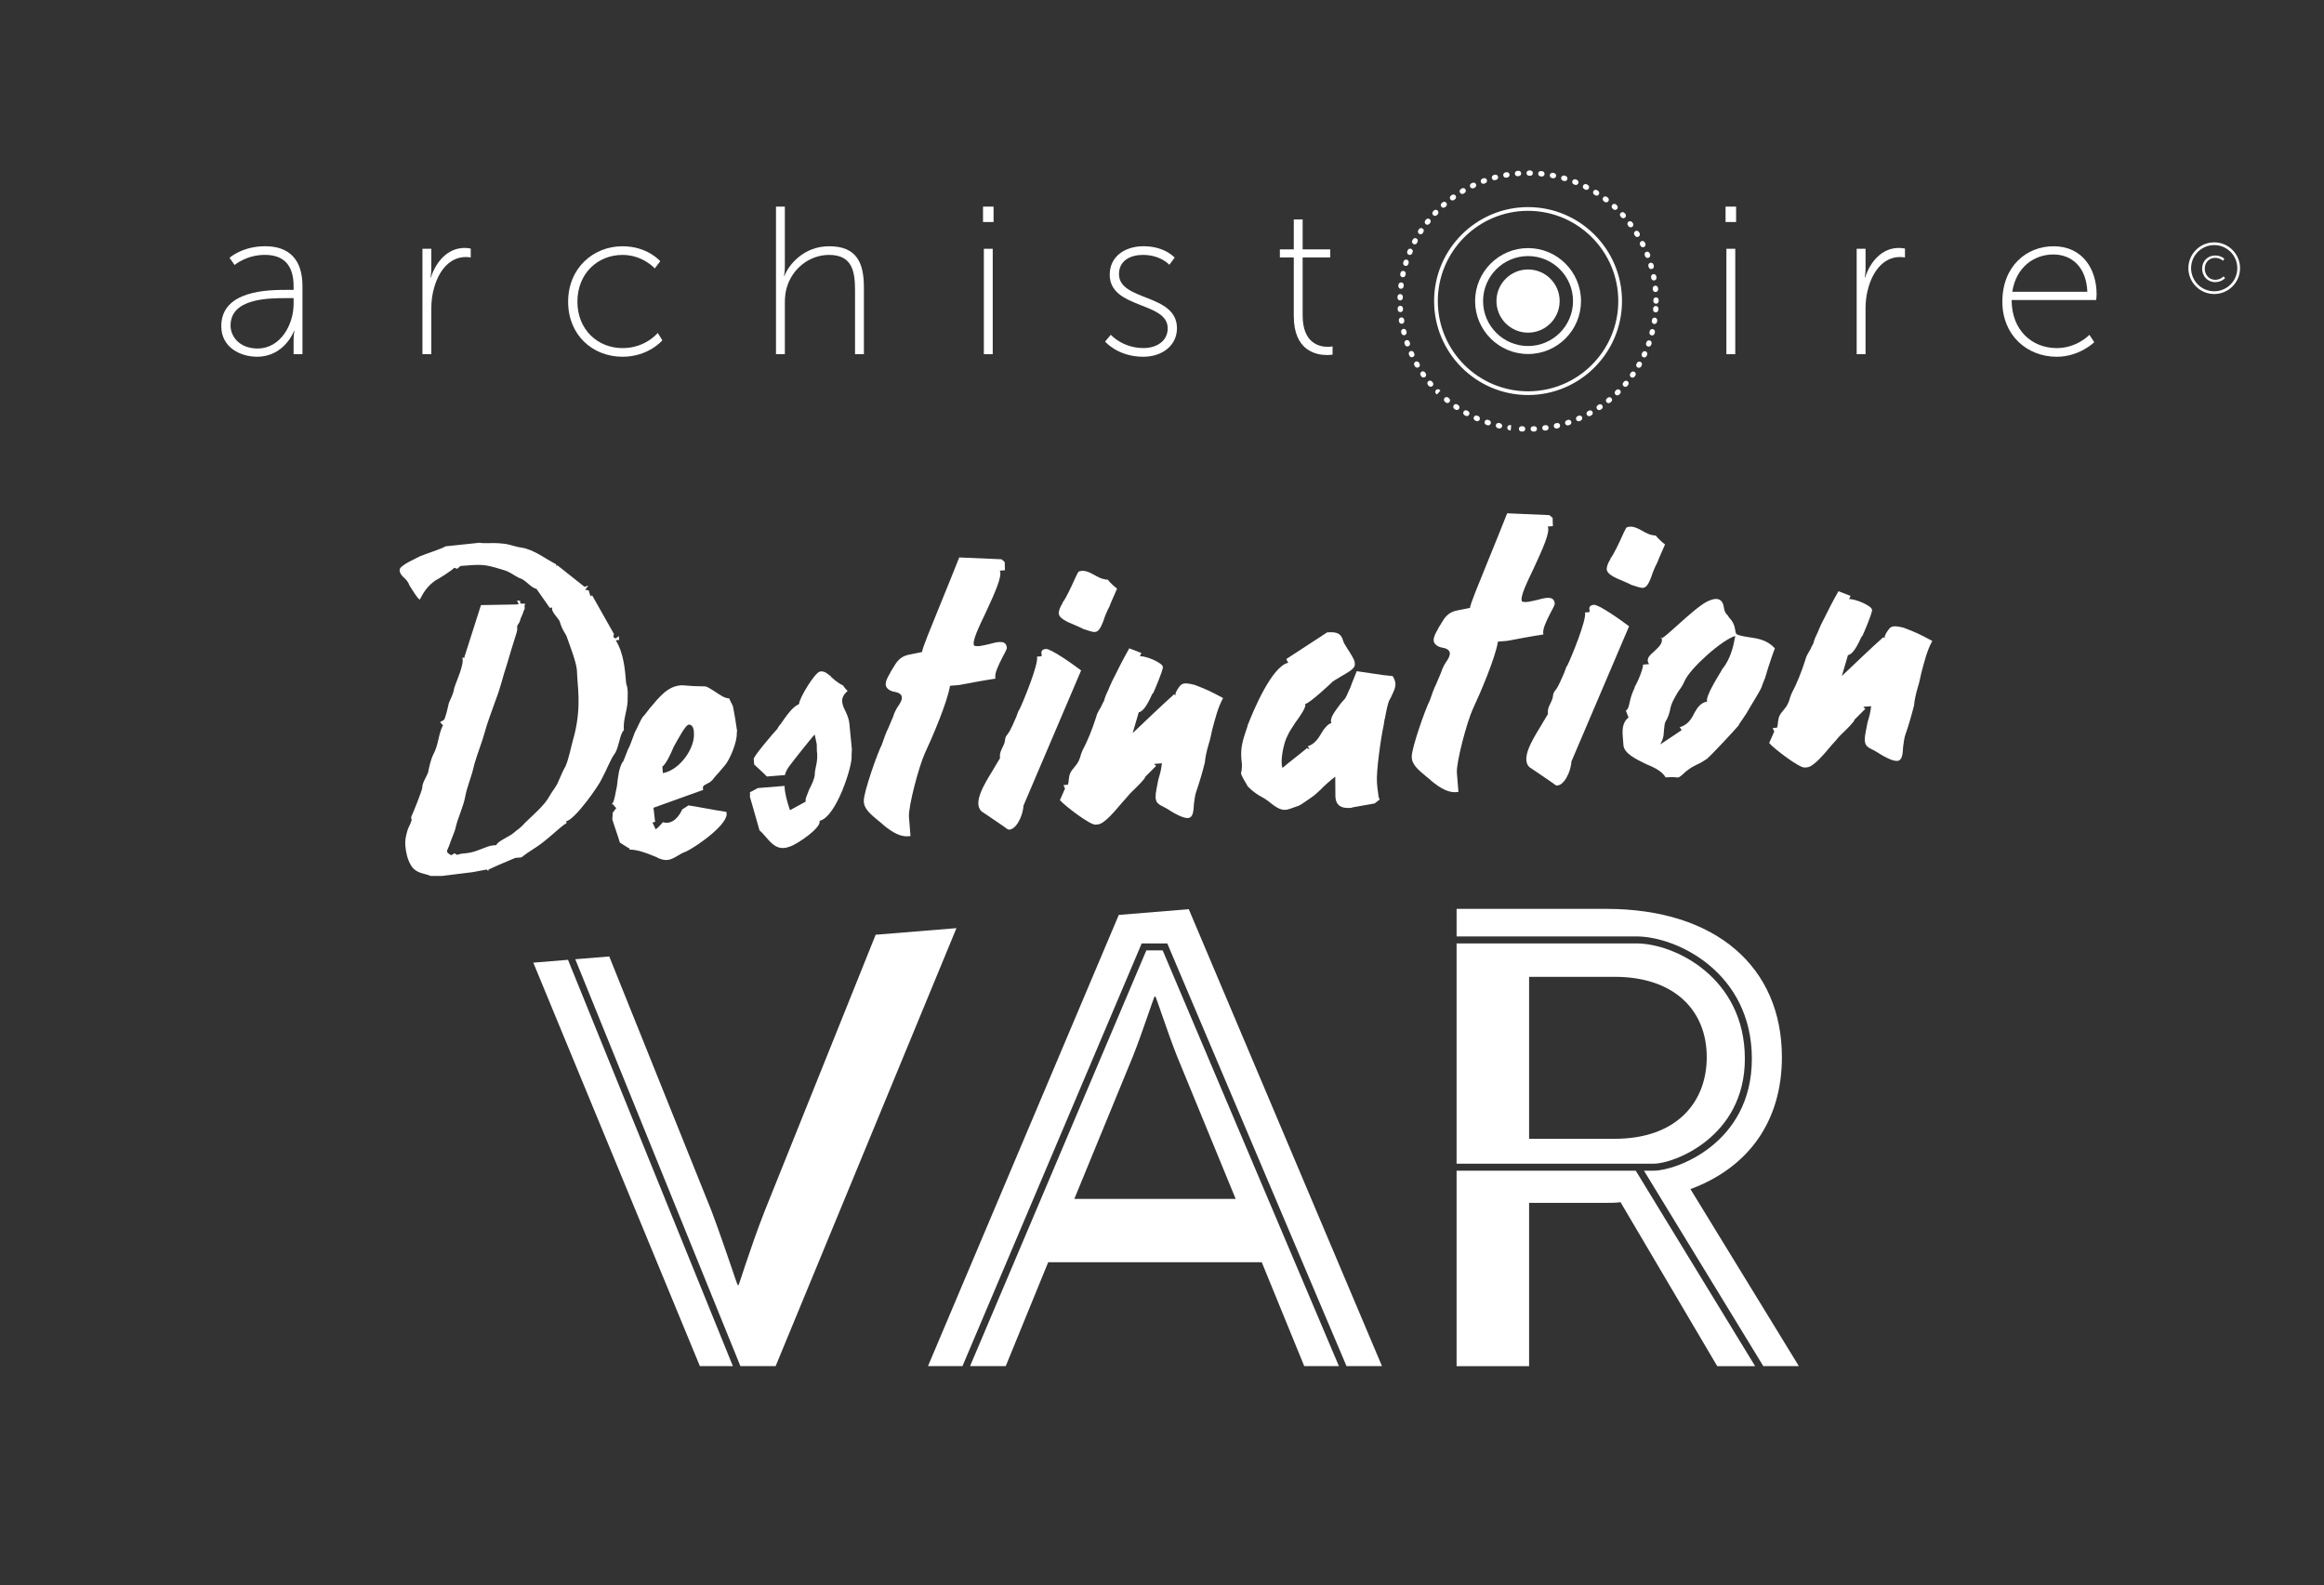
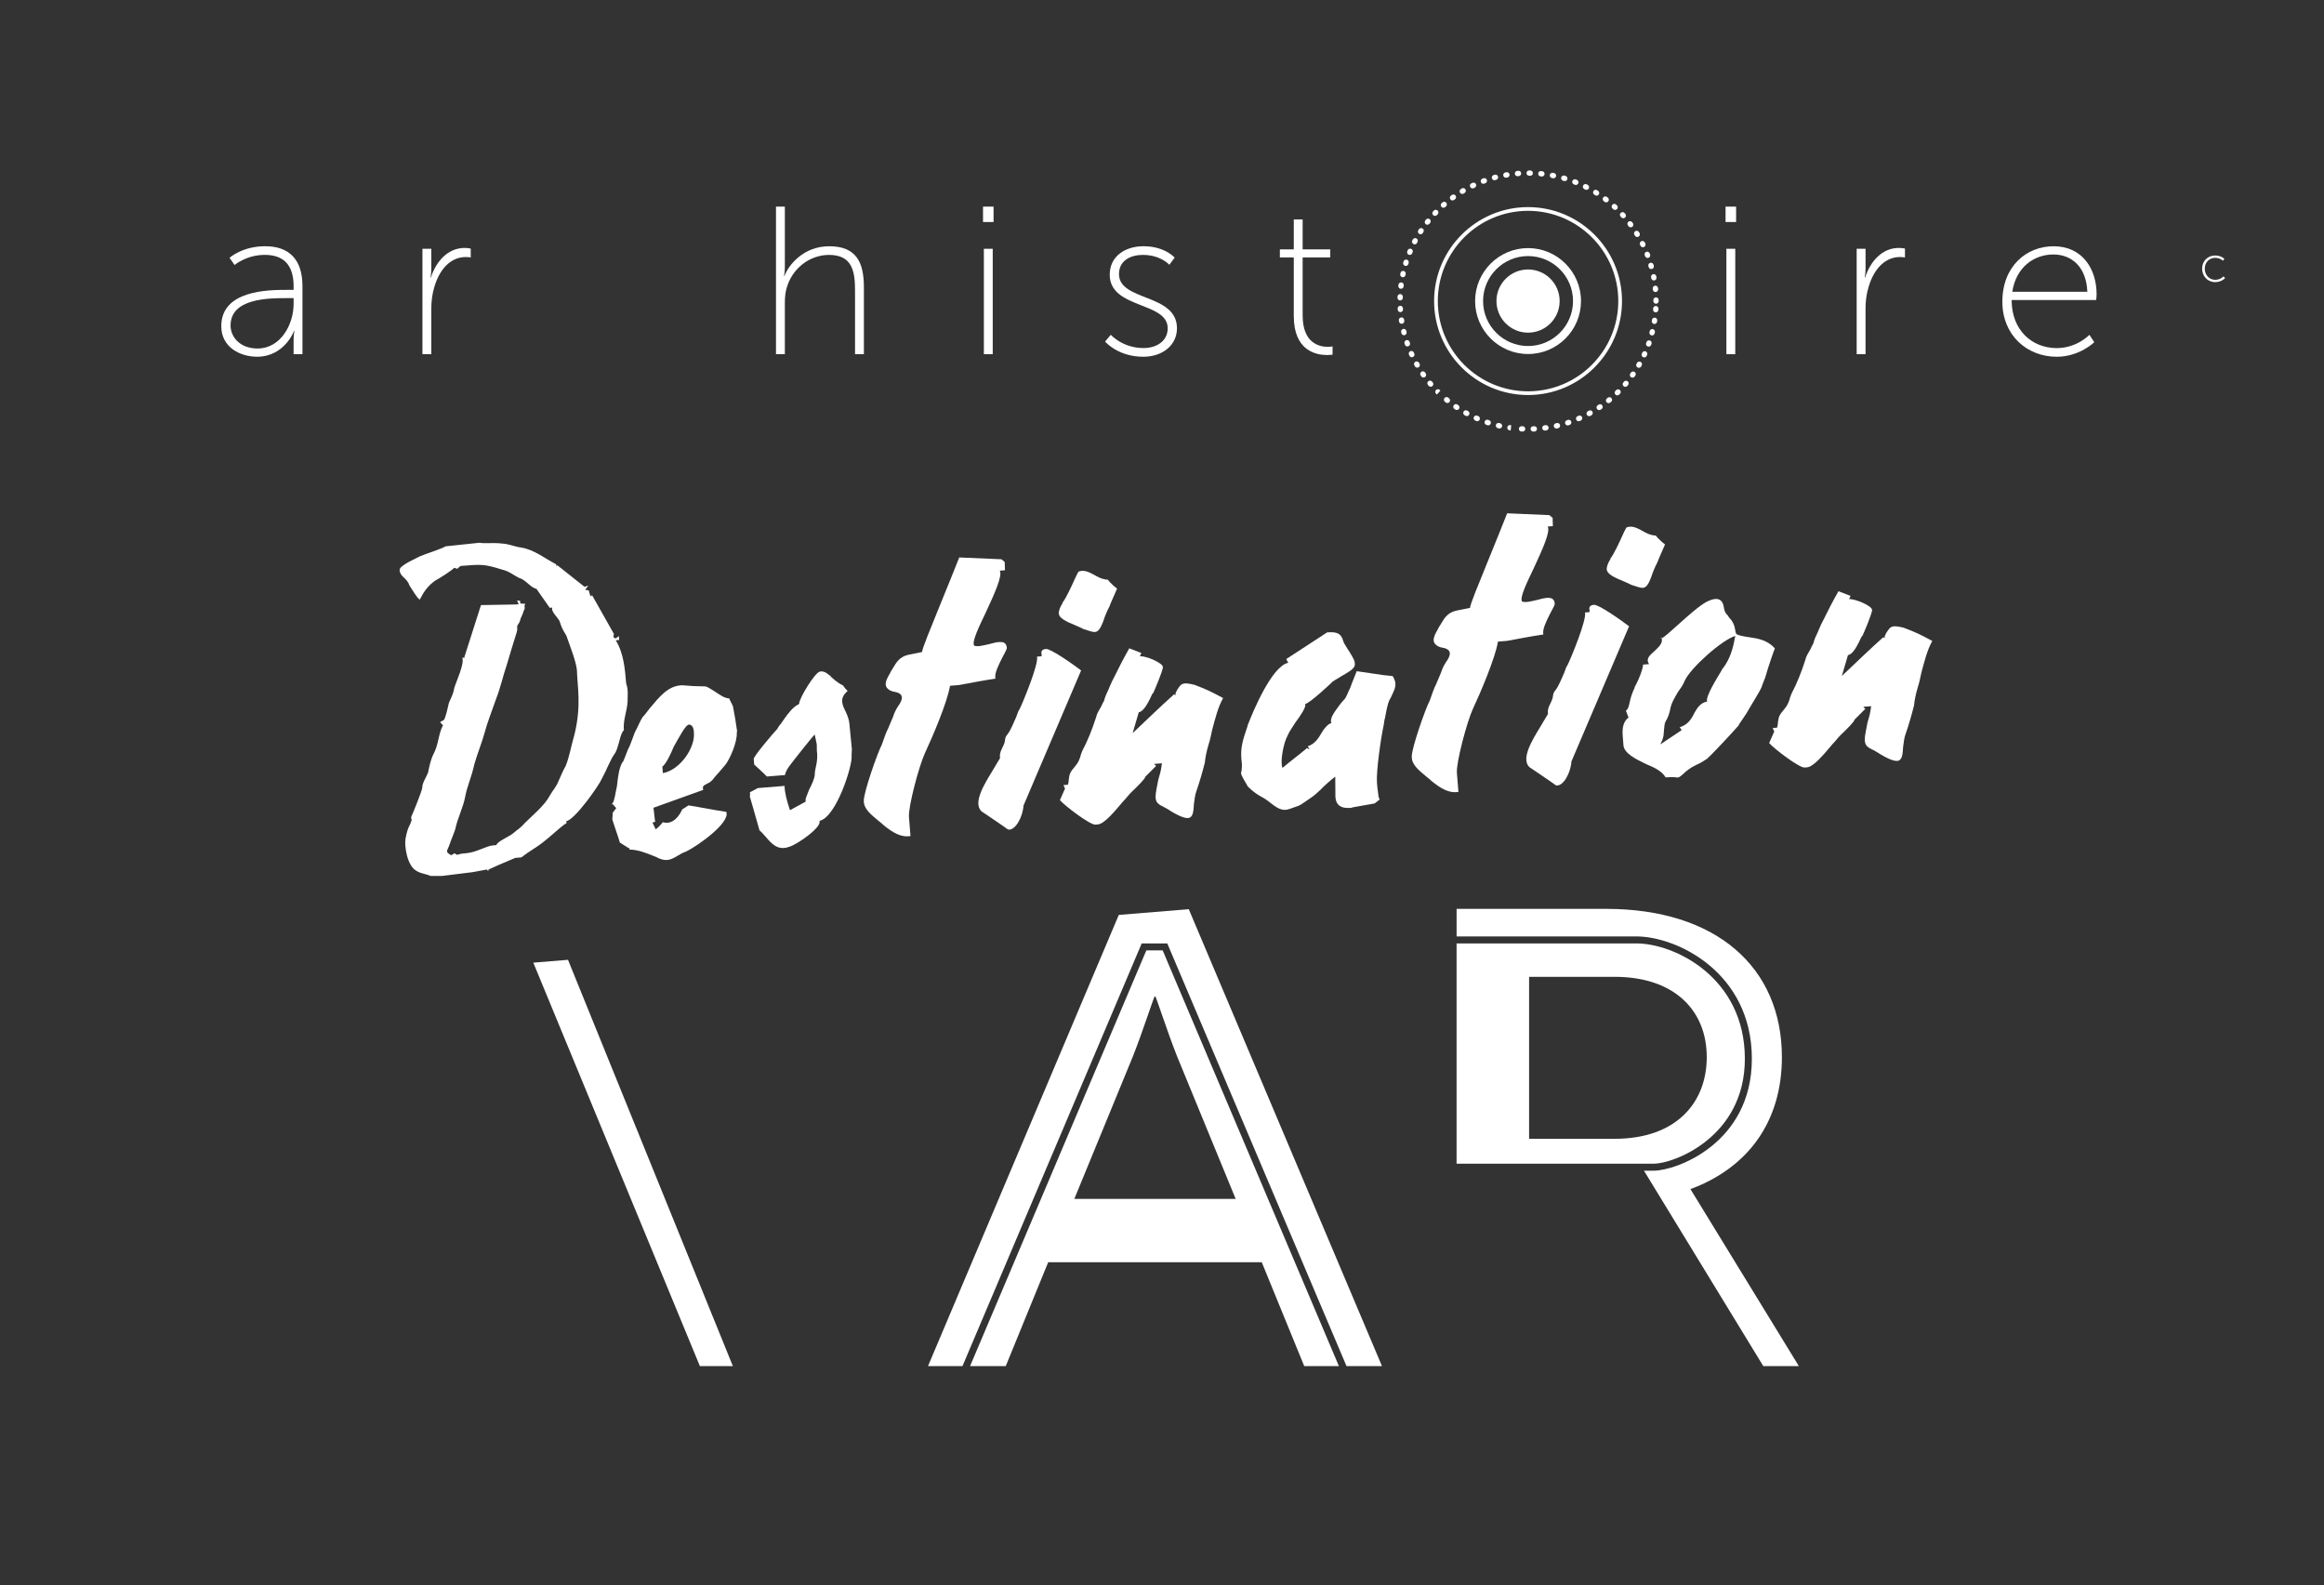
<svg xmlns="http://www.w3.org/2000/svg" id="Calque_1" x="0px" y="0px" viewBox="0 0 1048.99 715.59" style="enable-background:new 0 0 1048.99 715.59;" xml:space="preserve">
  <rect x="0" y="0" width="1048.99" height="715.59" fill="#333333" stroke="none" />
  <style type="text/css">
	.st0{fill:#FFFFFF;}
</style>
  <g>
    <g>
      <path class="st0" d="M216.4,244.98c1.99,0.43,6.26-0.11,10.21,0.35c3.74,0.29,5.2,1.34,8.77,1.84c5.75,0.91,10.99,5.19,15.69,7.55    l0.08,0.97l0.34-0.61l12.34,9.78l1.72-0.53l-1.42,1.88l1.59,0.26l0.8,2.68l0.75-0.45l9.83,17.42l-0.28,1.39l1.04,0.7l1.48-1.1    l0.14,1.75l-1.56,0.12c3.6,5.78,4.19,13.18,4.7,19.4c0.03,0.39,0.53,1.72,0.58,2.3l0.14,1.75l-0.06,4.12    c-0.22,4.52-2.08,8.2-1.69,13.06c-1.84,1.52-2.28,8.21-4.23,10.72c-1.94,2.7-3.7,7.55-5.75,11.23    c-1.14,2.83-12.21,18.61-16.09,19.12l0.26,0.76c-3.17,2.02-7.15,6.06-10.11,8.26c-4.04,3.26-6.14,4.02-10.38,7.3l-2.72,0.22    l-7.39,3.14l-4.73,2.14l0.05,0.58c-1.21-0.49-0.06-0.78-1.6-0.46l-5.6,1.04l-13.77,1.7l-5.09,0.02c-3.04-1.32-6.74-1.02-9.02-4.95    c-1.58-2.62-2.25-6.09-2.47-8.81c-0.17-2.14,0.09-3.73,1.01-6.94c0.15-0.6,1.16-2.64,1.32-3.04c1.14-2.83,0.1-1.18,0.35-2.97    c0.67-1.42,4.93-11.76,5-13.33c-0.14-1.75,2.12-5.26,2.6-6.67c0.41-2.19,1.12-5.57,2.29-8.02c2.56-4.71,2.21-8.99,4.41-13.28    l-1.29-1.46l1.69-0.92c0.72-0.84,1.73-5.23,2.16-7.22c0.12-0.99,2.2-4.29,2.55-7.26c0.77-2.61,4.78-11.16,3.6-13.61l1.36-0.11    l-0.41-0.16l7.51-23.52l15.45-0.27l1.56-0.12l-0.72-1.7c3.53,0.11-1.04,1.65,3.64,1.47c-0.78,2.41,0.47,0.94-0.71,3.39    c-0.3,1.2-0.65,1.62-1.31,3.24c-0.44,1.8-0.46,1.61-1.5,3.25c-0.3,1.2,0.29,1.15-0.33,3.16c-1.56,5.02-3.27,10.45-4.65,15.26    c-1.44,4.03-2.41,9-4.68,14.87c-2.07,5.85-4.02,10.9-5.07,14.9c-1.05,4-3.33,9.67-4.71,14.48c-1.28,5.98-3.15,9.46-4.11,14.63    c-0.82,4.38-3.34,9.67-4.2,13.46c-0.41,2.19-1.93,5.25-2.71,7.66c-1.1,3.42-2.46,3.53,0.62,5.24l1.49-0.9l1.04,0.7    c2.5-0.59,1.72-0.53,4.25-0.73c4.67-0.38,8.94-3.27,12.05-3.52l1.56-0.13c0.27-1.59,5.94-4,7.23-5.09    c2.57-2.17,3.7-2.65,5.67-4.96c3.45-3.41,8.96-7.97,11.16-12.26c1.55-2.67,2.83-3.75,3.97-6.59c0.67-1.42,2.14-5.07,3.18-6.72    c1.65-3.85,2.42-8.81,4.11-14.63c3.07-12.98,1.24-21.06,1.02-28.67c-0.3-3.7-3.02-10.73-4.79-15.67    c-1.81-2.99-2.03-3.36-3.08-6.61c-0.69-1.32-4.09-4.57-3.23-6.01l-1.56,0.13l0.39-0.03l-5.98-8.53l0.2-0.02    c-2.56-0.19-5.03-4.1-7.83-4.85c-2.85-1.34-4.35-2.98-7.95-3.87c-8.03-2.48-9.01-2.41-18.74-1.62l-1.46,1.29l-1.41-0.47    c-0.33,0.81-7.41,5.3-8.54,5.78c-3.33,2.42-5.09,4.92-6.95,8.59c-1.44-0.86-3.52-4.81-4.62-6.29c-1.29-3.82-4.22-3.77-4.49-7.08    c-0.17-2.14,8.74-5.8,9.29-6.23c1.51-0.71,10.48-3.58,11.39-4.44L216.4,244.98z" />
      <path class="st0" d="M276.21,362.57l0.21,0.18l-0.36,0.42L276.21,362.57z M278.15,364.76l-1.6,2.09c0.08,0.97-0.22,2.17-0.14,3.14    c1.06,3.44,2.3,6.67,3.38,10.31c1.44,0.86,3.11,2.1,4.53,2.77l-0.36,0.42c3.71-0.1,7.76,1.53,11.4,3c1,0.31,1.64,0.85,2.64,1.16    c3.03,1.13,4.93,0.39,7.91-1.42c1.12-0.68,2.24-1.35,3.77-1.87c4.9-2.35,20.11-12.98,18.14-17.91    c-5.95-0.89-11.33-2.03-17.08-2.93c-0.55,0.44-2.42,1.57-2.79,1.79c-1.16,2.64-4.12,7.19-8.74,5.8c-0.89,1.05-2.15,2.52-3.27,3.2    l-1.42-3.02c0.76-0.26,0.96-0.27,1.33-0.5c-0.21-0.18-0.21-0.18-0.26-0.76l-0.63-5.43l22.46-8.08c-0.55-1.92,0.43-1.99,1.92-2.9    c0.76-0.26,1.87-1.13,2.4-1.76c1.06-1.46,1.97-2.31,2.86-3.36l2.68-3.15c2.15-2.52,5.61-10.64,5.28-14.72l0.15-0.6    c-0.49-3.68-1.23-7.93-1.9-11.4l0.02,0.2c-0.5-1.33-1.39-2.63-1.66-3.59c-1.96-0.04-4.03-1.44-6.1-2.84    c-1.44-0.86-3.11-2.1-4.52-2.57c-0.58,0.05-2.95-0.16-5.5-0.15c-2.37-0.2-4.93-0.39-5.12-0.37c-6.45,0.13-10.34,5.34-14.64,10.38    c-1.07,1.26-1.94,2.7-3.03,3.77c-1.07,1.26-2.36,4.69-3.73,7.15c-0.49,1.21-0.8,2.22-1.13,3.03c-0.49,1.21-1.11,3.22-1.97,4.67    c-0.98,2.43-2.25,6.06-2.3,5.47c-1.74,2.69-2.19,6.84-2.64,10.98c-0.72,3.19-1.04,6.55-2.1,8L278.15,364.76z M298.97,346.04    c1.48-1.1,3.51-4.99,5.15-9.03c2.58-4.52,5.28-9.82,6.84-9.95c1.17-0.09,2.05,1.2,2.18,2.76l0.08,0.97    c0.55,6.81-6.29,16.76-14.01,18.17L298.97,346.04z" />
      <path class="st0" d="M360.72,317.57c0.01-2.35,7.09-14.08,9.41-14.47c2.12-0.37,3.42,1.1,5.08,2.33l-0.19,0.02    c0,0,1.26,1.07,2.1,1.79c2.09,1.59,2.9,1.92,3.3,2.08c0.21,0.18,0.21,0.18,0.44,0.55c0.23,0.37,0.66,0.92,1.73,2.02    c-3.85,3.25-2.43,6.27-0.8,9.47c0.71,1.51,1.47,3.6,1.59,5.16l1.14,11.66l-0.15,2.95c0.69,3.67-6.77,27.77-14.48,29.37    c1.21,2.84-9.92,10.59-13.55,11.67c-5.32,2-8.15-1.5-10.52-4.24c-1.07-1.09-1.96-2.39-2.99-3.09c-1.4-5.18-2.99-10.33-4.37-15.32    c0.15-0.6,0.08-1.38,0.04-1.96c0.76-0.26,2.63-1.39,3.57-1.86c4.09-0.33,7.98-0.64,12.06-0.97c0.07,3.32,1.16,7.15,2.45,10.96    l7.13-3.9c-0.47-0.94,0.72-3.19,1.52-5.41c1.19-2.25,2.53-5.1,2.56-7.06c-0.06-0.78,0.23-1.98,0.51-3.37    c0.59-2.4,0.76-5.15,0.41-7.08l-0.04-2.93l-0.94-4.43c-0.55,0.43-9.27,11.32-11.57,14.45c-0.88,1.25-1.56,2.48-1.84,3.87    l-8.17,0.66c-1.5-1.64-4.24-3.97-5.73-5.41l-0.2-2.53c-0.09-1.17,8.85-11.68,10.66-13.59c0.5-1.02,1.04-1.65,1.58-2.28    c2.28-3.32,5.44-7.88,7.92-8.67L360.72,317.57z" />
      <path class="st0" d="M452.03,252.43l1.47,1.25c0.09,1.17-0.01,2.35,0.1,3.71l-2.33,0.19c1.36,2.24-2.48,10.58-6.15,18.52    c-3.18,6.72-6.55,13.45-5.42,15.32c1.62,0.65,4.3-0.15,7.18-0.78c3.83-1.09,7.3-1.76,7.58,1.74c0.05,0.59-0.98,2.43-2.17,4.68    c-1.52,3.06-3.55,6.94-2.98,9.25c-5.61,0.84-10.82,1.85-16.41,2.89l-4.09,0.33c-1.17,7.34-7.93,23.16-11.27,30.28    c-2.67,5.7-7.64,24.31-7.26,28.98l0.69,8.56c-4.25,0.73-7.96-1.51-12.15-4.9c-0.65-0.73-1.47-1.25-2.31-1.97    c-3.36-2.86-6.7-5.34-6.61-9.06c-0.1-3.71,6.11-21.45,8.14-25.33c0.96-2.62,1.73-5.23,2.92-7.48c0.83-1.83,1.47-3.64,2.14-5.07    c0.46-1.6,1.47-3.64,2.35-4.89c1.94-2.7,2.89-5.52-1.49-6.34c-2.58-0.38-4.06-1.83-4.17-3.19c-0.13-1.56,0.72-3.19,1.93-5.25    c0.33-0.81,1.21-2.05,1.55-2.67c1.21-2.06,2.75-4.73,6.6-5.62l6.36-1.3c-0.11-1.36,4-11.09,7.43-19.6    c3.59-8.9,7.85-19.24,9.31-23.07L452.03,252.43z" />
      <path class="st0" d="M470.21,295.82c-0.3-1.35-0.41-2.71,1.92-2.9c2.14-0.17,11.9,6.68,15.86,9.69l-26.03,61.05    c-0.21,4.72-3.58,11.45-6.97,10.75c-1.88-1.42-10.99-7.54-12.02-8.24c-3.83-3.8,1.18-12.04,4.99-18.23    c1.03-1.84,2.25-3.7,2.93-4.94c0.54-0.63,0.5-1.02,0.46-1.6c-0.05-0.58-0.13-1.56,1.23-4.21c0.85-1.64,0.98-2.43,1.09-3.42    c0.13-0.79,0.28-1.39,1.17-2.44c1.6-2.09,2.71-5.31,3.88-7.76c0.47-1.41,0.95-2.82,1.48-3.45c1.52-3.06,8.73-20.48,7.88-23.74    l1.94-0.16L470.21,295.82z M486.75,258.06c2.08-0.95,4.3-0.15,6.76,1.22c1.84,1.02,3.71,2.24,6.66,2.4l0.02,0.19    c1.08,1.28,2.57,2.73,4.03,3.79c-1.14,2.83-2.5,5.49-3.46,8.11c-1.19,2.25-2.17,4.68-2.79,6.69c-1.29,3.43-2.36,4.69-3.73,4.8    c-1.17,0.09-3.19-0.72-5.2-1.34c-1.02-0.51-2.04-1.01-3.25-1.5c-4.86-1.96-7.72-3.49-7.88-5.44c-0.09-1.17,0.54-2.98,1.76-4.84    l-0.2,0.02c1.61-1.89,4.11-7.38,5.77-11.04C485.73,259.9,486.59,258.46,486.75,258.06z M486.56,258.07l0.19-0.02L486.56,258.07z" />
      <path class="st0" d="M482.13,353.81c0.15-0.6,0.3-1.2,0.25-1.78c0.37-2.77,0.51-3.37,3.02-6.31c1.43-1.68,1.73-2.88,2.22-4.1    c0.13-0.8,0.62-2.01,0.95-2.82c2.38-4.5,4.34-9.36,6.22-15.19c0.43-1.99,1.5-3.25,2.35-4.89c0.47-1.41,1.38-2.27,1.48-3.45    c0.62-2.01,1.66-3.66,2.14-5.07l1.16-2.64c0.51-1.02,1.01-2.04,1.35-2.65c2.02-4.08,3.54-7.14,6.45-12.27    c2.03,0.82,3.43,1.29,5.46,2.11l-0.67,1.42c3.13-0.05,10.24,3.09,10.38,4.85c0.12,1.56-4.17,11.5-4.34,11.71    c-0.54,0.63-0.72,0.84-0.7,1.03c-1.17,2.45-3.33,7.32-5.84,7.72l-2.77,9.43c5.46-5.14,12.73-12.19,18.76-17.57l0.44,0.55    l0.16-0.41c-0.26-0.76,1.49-3.45,2.39-4.3c1.46-1.29,4.07-0.53,6.06-0.1c6.06,2.25,7.9,3.28,13.02,6    c-2.39,4.31-3.56,9.3-4.92,14.3c-0.43,1.99-0.99,4.78-1.62,6.59c-0.92,3.21-1.49,5.8-1.69,8.17c-1.03,4.19-2.57,9.41-3.85,13.04    c-0.49,1.22-0.87,3.79-1.1,5.77c-0.16,2.95-0.29,6.09-2.63,6.28c-1.56,0.12-4.59-1-9.13-3.97l-1.85-1.03    c-3.06-1.52-4.48-2.19-3.22-8.36c0.54-2.98,0.82-4.38,1.29-5.78c0.31-1,0.62-2.01,1.12-5.57l-3.5,0.28    c0.02,0.19,0.65,0.73,0.86,0.91l-4.89,4.9c0.06,0.78-3.38,4.19-6.29,6.97c-1.09,1.07-2.68,3.15-3.77,4.22l-0.9,1.05    c-2.68,3.15-7.5,9.03-10.42,9.26l-1.17,0.09c-2.33,0.19-13.59-8.31-15.97-11.05l2.32-5.28c-0.21-0.18-0.47-0.94-0.71-1.51    l1.95-0.16L482.13,353.81z" />
      <path class="st0" d="M599.03,285.44c4.67-0.38,5.93,0.7,6.88,2.77c0.24,0.57,0.51,1.53,0.76,2.09l1.36,2.24    c1.34,2.05,3.36,5.21,3.45,6.38l0.06,0.78c0.17,2.14-2.85,3.56-6.21,5.59c-1.87,1.13-4.48,2.71-3.91,2.47    c-1.09,1.07-10.19,9.63-12.32,10c0.68,1.12-1.94,5.05-4.42,8.39c-1.4,2.07-2.96,4.55-3.45,5.76c-1.89,3.29-3.53,12.04-2.34,14.68    c3.3-2.81,7.73-6.11,11.03-8.92l1.21,0.49c-0.22-0.37-0.45-0.75-0.89-1.3c3.44-1.06,5.15-4.13,6.36-6.19    c0.85-1.63,2.99-4.16,4.36-4.27c-0.97-2.27,1.72-5.43,3.65-8.13c0.7-1.04,1.97-2.31,2.51-2.95c0.7-1.03,1.5-3.25,2.35-4.89    c0.79-2.41,2.12-5.26,2.92-7.48l12.09,1.77c1.38,0.08,2.77,0.36,4.15,0.45c2.24,3.54,1.04,5.6-0.46,8.85    c-0.16,0.41-0.67,1.42-0.85,1.63c-1.03,1.85-1.69,5.82-2.23,8.8l-0.02-0.19c-0.3,1.2-0.38,2.58-0.53,3.18    c-1.17,4.99-3.41,20.84-3.02,25.7l0.17,2.14c0.08,0.97,0.41,2.71,0.51,3.87c-0.19,0.02,0.53,1.72,0.53,1.72    c-0.73,0.65-1.48,1.1-2.21,1.74l0.19-0.02c-3.08,0.64-6.76,1.13-10.04,1.79l-0.76,0.26c-4.48,0.36-7.32-0.98-7.15-6.08l-0.06-8.03    c-2.21,1.74-4.78,3.91-6.76,6.03c-1.46,1.29-2.73,2.57-3.85,3.25c-5.38,3.76-5.38,3.76-7.1,4.29c-0.57,0.24-1.53,0.51-2.86,1.01    c-3.42,1.26-5.71-0.32-9.69-3.53c-1.46-1.06-2.07-1.4-2.69-1.74c-1.64-0.85-3.9-2.23-6.46-4.77c-3.18-5.42-3.4-5.8-2.91-7.01    c0.12-0.99,0.39-2.38-0.05-5.48c-0.41-5.06,0.51-8.27,2.73-14.71c-0.02-0.19,0.29-1.2,0.47-1.41c2.11-5.46,10.64-25.93,17.97-27.3    c-0.23-0.37-0.68-1.12-0.92-1.69L599.03,285.44z" />
      <path class="st0" d="M699.35,232.51l1.47,1.25c0.09,1.17-0.01,2.35,0.1,3.71l-2.34,0.19c1.36,2.24-2.48,10.58-6.15,18.51    c-3.18,6.72-6.55,13.45-5.42,15.32c1.62,0.65,4.3-0.15,7.18-0.78c3.83-1.09,7.3-1.76,7.58,1.74c0.05,0.59-0.98,2.43-2.17,4.68    c-1.51,3.06-3.55,6.94-2.97,9.25c-5.61,0.84-10.82,1.85-16.41,2.89l-4.09,0.33c-1.17,7.34-7.93,23.16-11.27,30.28    c-2.67,5.7-7.64,24.31-7.26,28.98l0.69,8.56c-4.25,0.73-7.95-1.51-12.14-4.9c-0.65-0.73-1.47-1.25-2.31-1.97    c-3.36-2.86-6.7-5.34-6.61-9.06c-0.1-3.71,6.1-21.45,8.14-25.33c0.96-2.62,1.73-5.23,2.92-7.48c0.83-1.83,1.47-3.64,2.14-5.07    c0.46-1.6,1.47-3.64,2.35-4.89c1.94-2.7,2.89-5.52-1.49-6.34c-2.58-0.38-4.06-1.82-4.17-3.19c-0.12-1.56,0.72-3.19,1.93-5.25    c0.33-0.81,1.21-2.05,1.55-2.67c1.21-2.06,2.75-4.73,6.6-5.62l6.36-1.3c-0.11-1.36,4-11.09,7.43-19.6    c3.59-8.9,7.85-19.24,9.3-23.07L699.35,232.51z" />
      <path class="st0" d="M717.54,275.89c-0.31-1.35-0.41-2.71,1.92-2.9c2.14-0.17,11.9,6.68,15.86,9.69l-26.03,61.05    c-0.21,4.72-3.58,11.45-6.97,10.75c-1.88-1.42-10.99-7.54-12.02-8.24c-3.83-3.8,1.19-12.04,4.99-18.23    c1.03-1.84,2.25-3.7,2.93-4.94c0.54-0.63,0.51-1.02,0.46-1.6c-0.05-0.58-0.13-1.56,1.23-4.21c0.85-1.64,0.98-2.43,1.1-3.42    c0.13-0.79,0.28-1.39,1.17-2.44c1.6-2.09,2.7-5.31,3.88-7.76c0.47-1.41,0.95-2.82,1.49-3.45c1.52-3.06,8.73-20.48,7.88-23.74    l1.95-0.16L717.54,275.89z M734.08,238.13c2.08-0.95,4.3-0.15,6.76,1.22c1.85,1.03,3.71,2.25,6.66,2.4l0.02,0.19    c1.08,1.28,2.57,2.73,4.03,3.79c-1.14,2.83-2.5,5.49-3.46,8.11c-1.19,2.25-2.17,4.68-2.79,6.69c-1.29,3.43-2.36,4.69-3.73,4.8    c-1.17,0.09-3.19-0.72-5.2-1.34c-1.02-0.51-2.04-1.01-3.25-1.5c-4.86-1.96-7.72-3.49-7.88-5.44c-0.09-1.17,0.54-2.98,1.76-4.84    l-0.2,0.02c1.61-1.89,4.11-7.38,5.77-11.04C733.05,239.98,733.92,238.54,734.08,238.13z M733.88,238.14l0.19-0.02L733.88,238.14z" />
      <path class="st0" d="M750.06,288.16c1.49-0.9,4.42-3.49,7.7-6.49c3.84-3.44,9.13-8.18,12.51-10.02c4.14-2.1,7.28-1.96,7.86,2.7    c0.35,1.93,0.79,2.48,1.85,3.57c0.24,0.57,0.89,1.3,1.53,2.03c1.55,2.23,1.45,3.41,1.72,4.37c0.08,0.97,0.32,1.54,0.55,1.91    c1.23,0.68,3.61,1.08,6.19,1.46c3.57,0.49,7.94,1.32,11.17,4.97c-0.18,0.21-2.89,7.87-4.41,13.28c-0.82,2.02-1.47,3.64-1.62,4.24    c-0.82,2.02-4.3,7.4-6.87,11.91c-1.4,2.07-2.62,3.93-3.5,5.18l0.19-0.02c-1.79,2.1-11.34,12.47-14.44,15.26    c-1.67,1.11-3.54,2.24-4.87,2.74c-1.31,0.69-2.26,1.16-3.73,2.26c-0.93,0.66-1.66,1.31-2.02,1.73c-2.19,1.94-2.21,1.74-3.39,1.64    c-0.6-0.15-2.95-0.16-4.7-0.01c-1.39-2.63-5.06-4.49-8.71-5.96c-4.89-2.35-9.99-4.87-10.29-8.57l-0.33-4.09    c-0.33-4.08,0.44-6.69,2.65-8.44c-0.45-0.75-0.76-2.09-1.23-3.04c1.3-0.89,1.37-2.46,1.96-4.86c0.44-1.8,1.08-3.61,2.09-5.65    l-0.2,0.02c0,0,0.52-0.82,0.69-1.23c1.37-2.46,3.31-7.51,3.19-9.07l2.72-0.22c-1.57-2.42,0.27-3.94,2.46-5.88    C748.8,291.98,750.62,290.27,750.06,288.16z M759.07,329.54c-0.21-0.18-0.45-0.75-0.89-1.3c3.63-1.07,5.2-3.55,6.71-6.61    c1.37-2.46,2.96-4.55,5.67-4.96c-0.95-2.08,4.78-11.16,6.51-14.04l0.33-0.81l0.02,0.2c3.73-4.81,4.89-9.8,5.85-14.97    c-5.94,1.66-20.37,14.57-22.85,20.25c-0.82,2.03-2.05,3.69-3.11,5.15c-1.37,2.46-3.13,4.95-3.61,8.71l-0.02-0.2    c-0.43,1.99-0.95,2.82-1.27,3.63c-0.52,0.83-1.04,1.65-1.13,3.03c-0.26,1.59-0.2,2.37-0.32,3.36c-0.09,1.38-0.2,2.37-1.55,5.02    L759.07,329.54z M749.67,288.19l0.39-0.03c-0.02-0.19-0.23-0.37-0.24-0.57L749.67,288.19z" />
      <path class="st0" d="M802.23,328.02c0.15-0.6,0.3-1.2,0.25-1.78c0.37-2.77,0.51-3.37,3.02-6.31c1.43-1.68,1.73-2.88,2.22-4.09    c0.13-0.8,0.62-2.01,0.95-2.82c2.38-4.5,4.34-9.36,6.22-15.19c0.43-1.99,1.5-3.25,2.35-4.89c0.47-1.41,1.38-2.27,1.49-3.45    c0.62-2.01,1.66-3.66,2.14-5.07l1.16-2.64c0.5-1.02,1.01-2.04,1.35-2.65c2.02-4.08,3.54-7.14,6.45-12.27    c2.02,0.82,3.43,1.29,5.46,2.11l-0.67,1.43c3.13-0.06,10.24,3.09,10.38,4.84c0.12,1.56-4.17,11.5-4.34,11.71    c-0.54,0.63-0.72,0.84-0.7,1.03c-1.17,2.45-3.33,7.32-5.84,7.72l-2.77,9.43c5.46-5.14,12.73-12.19,18.76-17.57l0.44,0.55l0.16-0.4    c-0.26-0.76,1.49-3.45,2.39-4.31c1.46-1.29,4.07-0.52,6.06-0.1c6.06,2.25,7.9,3.28,13.02,6c-2.39,4.31-3.56,9.3-4.92,14.3    c-0.43,1.99-0.99,4.78-1.62,6.59c-0.92,3.21-1.49,5.8-1.69,8.17c-1.03,4.2-2.57,9.41-3.85,13.04c-0.49,1.21-0.87,3.79-1.1,5.77    c-0.16,2.95-0.29,6.1-2.63,6.28c-1.56,0.12-4.59-1-9.13-3.96l-1.85-1.03c-3.06-1.51-4.48-2.19-3.22-8.36    c0.54-2.98,0.82-4.38,1.3-5.78c0.31-1,0.62-2.01,1.12-5.57l-3.5,0.28c0.02,0.19,0.65,0.73,0.86,0.91l-4.89,4.9    c0.06,0.78-3.38,4.19-6.29,6.97c-1.09,1.07-2.68,3.15-3.77,4.22l-0.89,1.05c-2.68,3.16-7.5,9.03-10.42,9.26l-1.17,0.09    c-2.33,0.19-13.59-8.31-15.97-11.05l2.32-5.28c-0.21-0.18-0.47-0.94-0.71-1.51l1.95-0.16L802.23,328.02z" />
    </g>
    <g>
      <path class="st0" d="M738.66,422.67c18.16,0,52.08,16.2,52.08,55.23c0,38.41-34.44,50.5-44.19,50.5h-4.51l53.87,88.22h16.05    l-48.94-79.9c26.24-9.73,41.28-30.66,41.28-59.56c0-40.69-29.78-66.93-79.31-66.93h-67.52v12.44H738.66z" />
-       <path class="st0" d="M738.34,528.41h-80.88v88.22h32.73v-73.71h34.79c2.36,0,4.42,0,6.49-0.29l43.64,74h17.11L738.34,528.41z" />
      <path class="st0" d="M787.58,477.91c0-36.8-31.86-52.08-48.92-52.08h-81.2v99.42h89.09C755.24,525.25,787.58,513.41,787.58,477.91    z M690.19,514.02V440.9h38.62c26.83,0,41.57,15.04,41.57,36.26c0,20.34-13.56,36.85-41.57,36.85H690.19z" />
      <path class="st0" d="M524.8,428.98h-7.38l-79.56,187.64h16.1l19.16-46.88h96.41l19.17,46.88h15.65L524.8,428.98z M484.92,541.14    l26.54-64.57c4.42-11.2,9.43-26.83,9.73-26.83h0.29c0.3,0,5.31,15.63,9.73,26.83l26.54,64.57H484.92z" />
-       <path class="st0" d="M395.25,421.91L345.1,546.75c-6.78,17.39-11.5,33.32-11.79,33.32h-0.29c-0.29,0-5.31-15.92-11.79-33.32    L275,431.71l-15.33,1.25l74.53,183.66h15.9l81.62-197.69L395.25,421.91z" />
      <polygon class="st0" points="240.72,434.51 315.91,616.62 330.8,616.62 256.38,433.23   " />
      <polygon class="st0" points="504.99,412.96 418.87,616.62 434.43,616.62 515.33,425.83 526.89,425.83 527.29,426.79     607.78,616.62 623.79,616.62 536.58,410.38   " />
    </g>
  </g>
  <g>
    <g>
      <g>
        <path class="st0" d="M129.39,130.84h3.14v-1.62c0-10.56-5.42-14.18-13.04-14.18c-8.28,0-13.61,4.57-13.61,4.57l-2.28-3.24     c0,0,5.71-5.23,16.08-5.23c10.94,0,16.84,6.09,16.84,17.99v30.74h-4v-6.28c0-2.57,0.38-4.28,0.38-4.28h-0.19     c0.1,0-4.28,11.7-16.65,11.7c-7.71,0-16.18-4.28-16.18-13.8C99.89,131.03,120.92,130.84,129.39,130.84z M116.26,157.3     c10.37,0,16.27-10.75,16.27-20.17v-2.57h-3.05c-8.09,0-25.41,0-25.41,12.37C104.08,151.97,108.17,157.3,116.26,157.3z" />
        <path class="st0" d="M190.68,112.29h4v9.04c0,2.19-0.38,3.9-0.38,3.9h0.19c2.38-7.33,7.71-13.32,15.23-13.32     c1.43,0,2.76,0.29,2.76,0.29v4c0,0-1.14-0.19-2.19-0.19c-7.42,0-12.09,6.28-14.18,13.32c-1.05,3.33-1.43,6.85-1.43,9.99v20.55h-4     V112.29z" />
-         <path class="st0" d="M280.99,111.15c11.32,0,17.03,6.76,17.03,6.76l-2.47,3.24c0,0-5.42-6.09-14.56-6.09     c-11.13,0-20.36,8.28-20.36,21.13c0,12.66,9.23,20.93,20.36,20.93c10.47,0,15.89-6.85,15.89-6.85l2.09,3.33     c0,0-6.19,7.42-17.98,7.42c-13.42,0-24.55-9.71-24.55-24.84C256.44,121.04,267.76,111.15,280.99,111.15z" />
        <path class="st0" d="M350.26,93.26h4v27.41c0,2.19-0.38,3.9-0.38,3.9h0.19c1.62-4.47,8.28-13.42,20.17-13.42     c12.37,0,15.7,7.33,15.7,18.56v30.17h-4v-28.74c0-8.28-1.05-16.08-11.7-16.08c-8.95,0-16.84,6.28-19.22,15.13     c-0.57,2-0.76,4.19-0.76,6.47v23.22h-4V93.26z" />
        <path class="st0" d="M443.71,93.26h4.76v6.95h-4.76V93.26z M444.09,112.29h4v47.58h-4V112.29z" />
        <path class="st0" d="M501.38,151.11c0,0,5.33,5.99,14.75,5.99c5.81,0,10.94-3.05,10.94-8.94c0-12.09-26.17-8.66-26.17-24.17     c0-8.47,7.14-12.85,15.22-12.85c9.71,0,14.08,5.14,14.08,5.14l-2.38,3.24c0,0-3.9-4.47-11.99-4.47c-5.42,0-10.75,2.47-10.75,8.66     c0,12.37,26.17,8.66,26.17,24.46c0,7.61-6.47,12.85-15.22,12.85c-11.51,0-17.22-6.85-17.22-6.85L501.38,151.11z" />
        <path class="st0" d="M583.98,116.19h-6.28v-3.62h6.28V99.06h4v13.51h12.47v3.62h-12.47v26.17c0,12.56,7.52,14.18,11.32,14.18     c1.33,0,2.19-0.19,2.19-0.19v3.71c0,0-0.95,0.19-2.38,0.19c-4.95,0-15.13-1.81-15.13-17.6V116.19z" />
        <path class="st0" d="M778.87,93.26h4.76v6.95h-4.76V93.26z M779.25,112.29h4v47.58h-4V112.29z" />
        <path class="st0" d="M838.06,112.29h4v9.04c0,2.19-0.38,3.9-0.38,3.9h0.19c2.38-7.33,7.71-13.32,15.22-13.32     c1.43,0,2.76,0.29,2.76,0.29v4c0,0-1.14-0.19-2.19-0.19c-7.42,0-12.08,6.28-14.18,13.32c-1.05,3.33-1.43,6.85-1.43,9.99v20.55h-4     V112.29z" />
        <path class="st0" d="M926.94,111.15c12.94,0,19.41,10.18,19.41,21.7c0,1.05-0.19,2.57-0.19,2.57h-38.16     c0,13.8,9.33,21.7,20.36,21.7c9.13,0,14.75-5.99,14.75-5.99l2.19,3.33c0,0-6.66,6.57-16.94,6.57c-13.42,0-24.55-9.71-24.55-24.84     C903.82,120.09,914.76,111.15,926.94,111.15z M942.17,131.7c-0.48-11.61-7.42-16.84-15.32-16.84c-8.76,0-16.84,5.71-18.56,16.84     H942.17z" />
      </g>
      <g>
        <path class="st0" d="M689.72,178.3c-23.38,0-42.41-19.02-42.41-42.41s19.03-42.41,42.41-42.41c23.39,0,42.41,19.03,42.41,42.41     S713.11,178.3,689.72,178.3z M689.72,95.16c-22.46,0-40.73,18.27-40.73,40.73c0,22.46,18.27,40.73,40.73,40.73     c22.46,0,40.73-18.27,40.73-40.73C730.45,113.43,712.18,95.16,689.72,95.16z" />
        <circle class="st0" cx="689.72" cy="135.89" r="14.26" />
        <path class="st0" d="M692.07,194.79c-0.64,0-1.17-0.51-1.2-1.15c-0.02-0.66,0.49-1.22,1.15-1.24l0.47-0.02     c0.66-0.04,1.23,0.48,1.26,1.14c0.03,0.66-0.48,1.23-1.14,1.26l-0.49,0.02C692.1,194.79,692.09,194.79,692.07,194.79z      M687.27,194.79c-0.02,0-0.04,0-0.05,0l-0.49-0.02c-0.66-0.03-1.17-0.6-1.14-1.26c0.03-0.66,0.65-1.18,1.26-1.14l0.47,0.02     c0.66,0.03,1.18,0.59,1.15,1.25C688.44,194.29,687.91,194.79,687.27,194.79z M697.33,194.35c-0.59,0-1.11-0.44-1.19-1.04     c-0.09-0.66,0.38-1.26,1.03-1.35l0.47-0.06c0.66-0.09,1.26,0.37,1.36,1.02c0.09,0.66-0.37,1.26-1.02,1.36l-0.49,0.07     C697.43,194.34,697.38,194.35,697.33,194.35z M681.85,194.32l-0.48-0.07c-0.66-0.09-1.11-0.7-1.02-1.36     c0.09-0.66,0.69-1.11,1.36-1.02l0.39,0.05l-0.08,1.2L681.85,194.32z M702.52,193.42c-0.55,0-1.04-0.38-1.17-0.94     c-0.14-0.65,0.26-1.29,0.91-1.43l0.45-0.1c0.65-0.16,1.29,0.24,1.45,0.89c0.16,0.64-0.24,1.29-0.88,1.45l-0.49,0.11     C702.7,193.41,702.61,193.42,702.52,193.42z M676.83,193.4c-0.09,0-0.18-0.01-0.26-0.03l-0.48-0.11     c-0.64-0.15-1.04-0.8-0.89-1.45c0.16-0.65,0.8-1.04,1.45-0.89l0.45,0.11c0.65,0.14,1.05,0.79,0.91,1.43     C677.87,193.02,677.37,193.4,676.83,193.4z M707.62,192.02c-0.51,0-0.97-0.32-1.14-0.83c-0.21-0.63,0.14-1.31,0.77-1.51     l0.45-0.15c0.63-0.21,1.31,0.13,1.52,0.76c0.21,0.63-0.13,1.31-0.76,1.52l-0.46,0.15C707.86,192,707.74,192.02,707.62,192.02z      M671.74,191.99c-0.12,0-0.25-0.02-0.37-0.06l-0.47-0.16c-0.63-0.21-0.96-0.89-0.75-1.52c0.21-0.63,0.89-0.96,1.52-0.75     l0.44,0.15c0.63,0.2,0.98,0.88,0.77,1.51C672.72,191.66,672.25,191.99,671.74,191.99z M712.56,190.15c-0.46,0-0.91-0.27-1.1-0.73     c-0.26-0.61,0.02-1.32,0.63-1.58l0.43-0.19c0.61-0.27,1.31,0,1.58,0.61c0.27,0.61,0,1.32-0.61,1.58l-0.45,0.2     C712.88,190.12,712.72,190.15,712.56,190.15z M666.8,190.12c-0.16,0-0.32-0.03-0.47-0.1l-0.46-0.2     c-0.61-0.27-0.88-0.98-0.61-1.58c0.27-0.61,0.97-0.88,1.58-0.61l0.42,0.18c0.61,0.26,0.89,0.97,0.63,1.58     C667.71,189.84,667.27,190.12,666.8,190.12z M717.31,187.84c-0.42,0-0.84-0.23-1.05-0.62c-0.32-0.58-0.11-1.31,0.48-1.63     l0.42-0.23c0.59-0.32,1.31-0.11,1.63,0.47c0.32,0.58,0.11,1.31-0.47,1.63l-0.42,0.23C717.7,187.79,717.5,187.84,717.31,187.84z      M662.07,187.8c-0.2,0-0.4-0.05-0.58-0.15l-0.42-0.23c-0.58-0.32-0.79-1.05-0.46-1.63c0.32-0.58,1.05-0.79,1.63-0.46l0.42,0.23     c0.58,0.32,0.79,1.05,0.47,1.63C662.9,187.58,662.49,187.8,662.07,187.8z M721.83,185.11c-0.39,0-0.77-0.19-1-0.53     c-0.37-0.55-0.22-1.3,0.33-1.66l0.39-0.26c0.54-0.37,1.29-0.23,1.67,0.31c0.37,0.55,0.23,1.29-0.31,1.67l-0.41,0.28     C722.29,185.04,722.05,185.11,721.83,185.11z M657.56,185.06c-0.23,0-0.46-0.07-0.67-0.2l-0.4-0.27     c-0.55-0.37-0.69-1.12-0.31-1.67c0.37-0.55,1.12-0.69,1.67-0.31l0.39,0.26c0.55,0.37,0.7,1.12,0.32,1.67     C658.32,184.88,657.94,185.06,657.56,185.06z M726.07,181.97c-0.35,0-0.69-0.15-0.93-0.44c-0.42-0.51-0.34-1.27,0.17-1.69     l0.37-0.3c0.52-0.42,1.27-0.34,1.69,0.17c0.42,0.51,0.35,1.27-0.17,1.69l-0.38,0.31C726.61,181.88,726.34,181.97,726.07,181.97z      M653.32,181.92c-0.27,0-0.53-0.09-0.76-0.27l-0.38-0.31c-0.51-0.42-0.58-1.18-0.16-1.69c0.42-0.51,1.18-0.58,1.69-0.16l0.36,0.3     c0.52,0.42,0.59,1.18,0.17,1.69C654.01,181.77,653.66,181.92,653.32,181.92z M730.02,178.46c-0.31,0-0.62-0.12-0.86-0.36     c-0.46-0.47-0.45-1.23,0.02-1.7l0.33-0.33c0.47-0.47,1.23-0.46,1.7,0.01c0.47,0.47,0.47,1.23,0,1.7l-0.35,0.34     C730.62,178.35,730.32,178.46,730.02,178.46z M648.54,178.07l-0.35-0.34c-0.47-0.47-0.47-1.23,0-1.7     c0.47-0.47,1.23-0.47,1.7-0.01l0.25,0.25l-0.75,0.94L648.54,178.07z M733.63,174.61c-0.28,0-0.55-0.09-0.78-0.29     c-0.5-0.43-0.56-1.19-0.13-1.69l0.3-0.36c0.43-0.51,1.18-0.58,1.69-0.15c0.51,0.43,0.58,1.18,0.15,1.69l-0.32,0.38     C734.3,174.47,733.97,174.61,733.63,174.61z M645.77,174.56c-0.34,0-0.68-0.14-0.91-0.42l-0.32-0.38     c-0.42-0.51-0.36-1.27,0.15-1.69c0.51-0.42,1.26-0.36,1.69,0.15l0.3,0.36c0.43,0.5,0.37,1.26-0.14,1.69     C646.32,174.46,646.05,174.56,645.77,174.56z M736.87,170.45c-0.24,0-0.49-0.07-0.7-0.22c-0.54-0.39-0.66-1.14-0.28-1.67     l0.27-0.38c0.38-0.54,1.13-0.68,1.67-0.3c0.54,0.38,0.68,1.13,0.3,1.67l-0.28,0.4C737.61,170.28,737.24,170.45,736.87,170.45z      M642.53,170.39c-0.38,0-0.75-0.18-0.98-0.51l-0.28-0.4c-0.38-0.54-0.25-1.29,0.3-1.67c0.54-0.38,1.29-0.25,1.67,0.3l0.27,0.39     c0.38,0.54,0.25,1.29-0.29,1.67C643.01,170.32,642.77,170.39,642.53,170.39z M739.72,166.01c-0.2,0-0.41-0.05-0.6-0.16     c-0.57-0.33-0.77-1.06-0.44-1.64l0.24-0.41c0.33-0.57,1.06-0.77,1.64-0.44c0.58,0.33,0.78,1.06,0.44,1.64l-0.24,0.42     C740.54,165.8,740.14,166.01,739.72,166.01z M639.69,165.94c-0.42,0-0.82-0.22-1.04-0.6l-0.24-0.42     c-0.33-0.58-0.13-1.31,0.45-1.64c0.58-0.33,1.31-0.13,1.64,0.45l0.24,0.42c0.33,0.58,0.13,1.31-0.44,1.64     C640.09,165.89,639.89,165.94,639.69,165.94z M742.16,161.33c-0.17,0-0.34-0.04-0.51-0.11c-0.6-0.28-0.86-1-0.58-1.6l0.2-0.42     c0.27-0.6,0.98-0.87,1.59-0.59c0.6,0.28,0.87,0.99,0.59,1.59l-0.2,0.44C743.04,161.08,742.61,161.33,742.16,161.33z      M637.26,161.25c-0.45,0-0.89-0.26-1.09-0.7l-0.2-0.45c-0.27-0.6,0-1.32,0.6-1.59c0.6-0.27,1.32,0,1.59,0.6l0.2,0.43     c0.28,0.6,0.02,1.32-0.59,1.59C637.59,161.22,637.42,161.25,637.26,161.25z M744.15,156.45c-0.13,0-0.27-0.02-0.4-0.07     c-0.62-0.22-0.95-0.91-0.73-1.53l0.16-0.44c0.22-0.62,0.9-0.96,1.53-0.74c0.63,0.22,0.96,0.9,0.74,1.53l-0.16,0.46     C745.11,156.15,744.65,156.45,744.15,156.45z M635.26,156.36c-0.5,0-0.96-0.31-1.13-0.81l-0.16-0.46     c-0.22-0.63,0.11-1.31,0.74-1.53c0.63-0.22,1.31,0.11,1.53,0.74l0.16,0.46c0.22,0.63-0.11,1.31-0.74,1.53     C635.53,156.34,635.39,156.36,635.26,156.36z M745.69,151.4c-0.1,0-0.2-0.01-0.3-0.04c-0.64-0.16-1.03-0.81-0.87-1.46l0.12-0.47     c0.16-0.64,0.81-1.03,1.46-0.87c0.64,0.16,1.03,0.81,0.87,1.46l-0.12,0.47C746.72,151.04,746.23,151.4,745.69,151.4z      M633.73,151.31c-0.54,0-1.02-0.36-1.16-0.91l-0.12-0.48c-0.16-0.64,0.24-1.29,0.88-1.45c0.64-0.16,1.29,0.24,1.45,0.88     l0.11,0.46c0.16,0.64-0.23,1.29-0.87,1.46C633.93,151.29,633.83,151.31,633.73,151.31z M746.76,146.24     c-0.06,0-0.13-0.01-0.19-0.02c-0.65-0.11-1.1-0.72-0.99-1.38l0.07-0.46c0.1-0.66,0.71-1.11,1.37-1c0.66,0.1,1.1,0.71,1,1.37     l-0.08,0.48C747.85,145.82,747.34,146.24,746.76,146.24z M632.67,146.14c-0.58,0-1.09-0.42-1.19-1.02l-0.07-0.49     c-0.09-0.66,0.36-1.26,1.02-1.36c0.66-0.1,1.26,0.36,1.36,1.02l0.07,0.46c0.1,0.66-0.35,1.27-1,1.37     C632.8,146.13,632.73,146.14,632.67,146.14z M747.35,140.99c-0.03,0-0.06,0-0.08,0c-0.66-0.04-1.16-0.62-1.12-1.28l0.03-0.48     c0.04-0.66,0.63-1.17,1.28-1.12c0.66,0.04,1.16,0.62,1.12,1.28l-0.03,0.48C748.5,140.51,747.97,140.99,747.35,140.99z      M632.09,140.89c-0.63,0-1.16-0.49-1.2-1.13l-0.03-0.48c-0.04-0.66,0.47-1.23,1.13-1.27c0.63-0.03,1.23,0.47,1.27,1.13l0.03,0.48     c0.04,0.66-0.47,1.23-1.13,1.27C632.14,140.89,632.12,140.89,632.09,140.89z M747.48,137.09c-0.66,0-1.2-0.54-1.2-1.2l0-0.47     c-0.01-0.66,0.53-1.2,1.19-1.21c0,0,0.01,0,0.01,0c0.66,0,1.19,0.53,1.2,1.19l0,0.49C748.68,136.55,748.14,137.09,747.48,137.09z      M631.99,135.61c-0.01,0-0.03,0-0.04,0c-0.66-0.02-1.18-0.58-1.16-1.24l0.01-0.48c0.02-0.65,0.56-1.16,1.2-1.16     c0.01,0,0.03,0,0.04,0c0.66,0.02,1.18,0.58,1.16,1.24l-0.01,0.48C633.17,135.1,632.63,135.61,631.99,135.61z M747.24,131.82     c-0.61,0-1.14-0.47-1.19-1.09l-0.04-0.48c-0.06-0.66,0.42-1.25,1.08-1.31c0.64-0.06,1.24,0.42,1.31,1.08l0.04,0.48     c0.06,0.66-0.42,1.25-1.08,1.31C747.31,131.81,747.28,131.82,747.24,131.82z M632.36,130.35c-0.05,0-0.09,0-0.14-0.01     c-0.66-0.08-1.13-0.67-1.05-1.33l0.06-0.49c0.08-0.66,0.66-1.12,1.34-1.04c0.66,0.08,1.12,0.68,1.04,1.34l-0.06,0.47     C633.48,129.9,632.96,130.35,632.36,130.35z M746.52,126.59c-0.57,0-1.08-0.41-1.18-0.99l-0.09-0.46     c-0.12-0.65,0.31-1.28,0.96-1.4c0.65-0.12,1.28,0.31,1.4,0.96l0.09,0.48c0.12,0.65-0.32,1.28-0.97,1.39     C746.67,126.58,746.59,126.59,746.52,126.59z M633.21,125.14c-0.08,0-0.17-0.01-0.25-0.03c-0.65-0.14-1.06-0.78-0.92-1.43     l0.1-0.47c0.14-0.65,0.77-1.06,1.43-0.92c0.65,0.14,1.06,0.78,0.92,1.43l-0.1,0.47C634.26,124.76,633.76,125.14,633.21,125.14z      M745.33,121.45c-0.53,0-1.01-0.35-1.16-0.88l-0.13-0.46c-0.18-0.64,0.19-1.3,0.83-1.48c0.65-0.18,1.3,0.19,1.48,0.83l0.13,0.46     c0.18,0.64-0.19,1.3-0.83,1.48C745.55,121.43,745.44,121.45,745.33,121.45z M634.53,120.03c-0.12,0-0.24-0.02-0.36-0.06     c-0.63-0.2-0.98-0.88-0.78-1.51l0.14-0.46c0.2-0.63,0.87-0.99,1.51-0.78c0.63,0.2,0.98,0.88,0.78,1.51l-0.14,0.46     C635.51,119.71,635.04,120.03,634.53,120.03z M743.68,116.44c-0.48,0-0.94-0.29-1.12-0.77l-0.17-0.45     c-0.24-0.62,0.07-1.31,0.68-1.55c0.62-0.24,1.31,0.07,1.55,0.69l0.18,0.45c0.24,0.62-0.07,1.31-0.69,1.55     C743.97,116.41,743.82,116.44,743.68,116.44z M636.32,115.07c-0.15,0-0.31-0.03-0.46-0.09c-0.61-0.25-0.9-0.96-0.65-1.57     l0.19-0.45c0.26-0.61,0.96-0.9,1.57-0.64c0.61,0.26,0.9,0.96,0.64,1.57l-0.18,0.43C637.24,114.79,636.79,115.07,636.32,115.07z      M741.56,111.6c-0.44,0-0.87-0.25-1.08-0.67l-0.21-0.43c-0.3-0.59-0.06-1.31,0.54-1.61c0.6-0.3,1.31-0.06,1.61,0.54l0.22,0.43     c0.29,0.59,0.05,1.31-0.54,1.61C741.92,111.56,741.74,111.6,741.56,111.6z M638.55,110.29c-0.19,0-0.38-0.04-0.56-0.14     c-0.59-0.31-0.81-1.03-0.51-1.62l0.23-0.43c0.31-0.58,1.05-0.8,1.62-0.49c0.59,0.31,0.8,1.04,0.49,1.62l-0.22,0.41     C639.4,110.06,638.98,110.29,638.55,110.29z M739.01,106.97c-0.4,0-0.8-0.2-1.03-0.58l-0.25-0.4c-0.35-0.56-0.17-1.3,0.39-1.65     c0.56-0.35,1.3-0.17,1.65,0.39l0.25,0.41c0.35,0.57,0.17,1.3-0.4,1.65C739.44,106.91,739.23,106.97,739.01,106.97z      M641.21,105.74c-0.23,0-0.45-0.06-0.66-0.2c-0.55-0.36-0.71-1.11-0.35-1.66l0.26-0.4c0.36-0.55,1.1-0.71,1.66-0.34     c0.55,0.36,0.71,1.11,0.34,1.66l-0.26,0.4C641.99,105.55,641.6,105.74,641.21,105.74z M736.05,102.6c-0.37,0-0.73-0.17-0.96-0.48     l-0.28-0.37c-0.4-0.53-0.3-1.28,0.23-1.68c0.53-0.4,1.28-0.3,1.68,0.23l0.3,0.39c0.4,0.53,0.29,1.28-0.24,1.68     C736.56,102.52,736.3,102.6,736.05,102.6z M644.28,101.44c-0.26,0-0.52-0.08-0.74-0.25c-0.52-0.41-0.61-1.16-0.21-1.68l0.31-0.39     c0.41-0.52,1.17-0.6,1.69-0.19c0.52,0.41,0.6,1.17,0.19,1.69l-0.29,0.37C644.99,101.28,644.64,101.44,644.28,101.44z      M732.71,98.51c-0.33,0-0.66-0.13-0.9-0.4l-0.31-0.35c-0.45-0.49-0.41-1.25,0.08-1.7c0.49-0.45,1.25-0.42,1.7,0.08l0.33,0.37     c0.44,0.49,0.4,1.25-0.1,1.69C733.28,98.41,732.99,98.51,732.71,98.51z M647.73,97.44c-0.3,0-0.59-0.11-0.82-0.33     c-0.48-0.45-0.51-1.21-0.05-1.7l0.34-0.35c0.46-0.48,1.22-0.49,1.7-0.04c0.48,0.46,0.49,1.22,0.04,1.7l-0.32,0.34     C648.36,97.32,648.05,97.44,647.73,97.44z M729.01,94.75c-0.29,0-0.58-0.11-0.82-0.32l-0.35-0.32c-0.49-0.45-0.53-1.2-0.08-1.7     c0.45-0.49,1.21-0.53,1.7-0.08l0.36,0.33c0.49,0.45,0.52,1.21,0.06,1.7C729.65,94.62,729.33,94.75,729.01,94.75z M651.52,93.78     c-0.33,0-0.66-0.14-0.9-0.41c-0.44-0.5-0.39-1.26,0.11-1.69l0.37-0.32c0.5-0.43,1.26-0.38,1.69,0.12     c0.43,0.5,0.38,1.26-0.12,1.69l-0.35,0.31C652.09,93.68,651.8,93.78,651.52,93.78z M724.98,91.34c-0.25,0-0.51-0.08-0.73-0.25     l-0.37-0.29c-0.53-0.4-0.63-1.15-0.23-1.68c0.4-0.53,1.16-0.63,1.68-0.23l0.39,0.3c0.52,0.41,0.62,1.16,0.22,1.68     C725.69,91.18,725.34,91.34,724.98,91.34z M655.63,90.47c-0.37,0-0.74-0.17-0.97-0.5c-0.39-0.54-0.27-1.29,0.27-1.68l0.39-0.28     c0.54-0.39,1.29-0.27,1.68,0.27c0.39,0.54,0.27,1.29-0.27,1.68l-0.39,0.28C656.12,90.39,655.88,90.47,655.63,90.47z      M720.66,88.31c-0.22,0-0.44-0.06-0.64-0.19l-0.4-0.25c-0.56-0.35-0.73-1.09-0.38-1.65c0.35-0.56,1.09-0.73,1.65-0.38l0.41,0.26     c0.56,0.36,0.73,1.1,0.37,1.66C721.44,88.11,721.05,88.31,720.66,88.31z M660.03,87.54c-0.41,0-0.81-0.21-1.03-0.59     c-0.34-0.57-0.15-1.31,0.42-1.64l0.41-0.25c0.57-0.34,1.31-0.15,1.64,0.42c0.34,0.57,0.15,1.31-0.42,1.64l-0.41,0.25     C660.45,87.49,660.24,87.54,660.03,87.54z M716.08,85.69c-0.18,0-0.37-0.04-0.55-0.13l-0.41-0.21c-0.59-0.29-0.84-1.01-0.54-1.61     c0.3-0.59,1.01-0.84,1.61-0.54l0.44,0.22c0.59,0.3,0.82,1.03,0.52,1.62C716.94,85.45,716.52,85.69,716.08,85.69z M664.68,85.03     c-0.45,0-0.87-0.25-1.08-0.68c-0.29-0.6-0.04-1.31,0.56-1.6l0.45-0.21c0.6-0.28,1.32-0.03,1.6,0.57c0.28,0.6,0.03,1.31-0.57,1.6     l-0.42,0.2C665.03,85,664.85,85.03,664.68,85.03z M711.29,83.49c-0.15,0-0.3-0.03-0.45-0.09l-0.43-0.17     c-0.62-0.24-0.92-0.93-0.68-1.55c0.24-0.62,0.93-0.93,1.55-0.69l0.46,0.18c0.61,0.25,0.91,0.95,0.66,1.56     C712.21,83.21,711.76,83.49,711.29,83.49z M669.54,82.96c-0.48,0-0.94-0.3-1.12-0.78c-0.23-0.62,0.08-1.31,0.7-1.55l0.47-0.17     c0.62-0.23,1.31,0.1,1.54,0.72c0.23,0.62-0.1,1.31-0.72,1.54l-0.44,0.16C669.82,82.94,669.68,82.96,669.54,82.96z M706.3,81.75     c-0.11,0-0.23-0.02-0.34-0.05l-0.45-0.13c-0.64-0.18-1-0.85-0.82-1.49c0.18-0.64,0.85-1,1.49-0.82l0.47,0.14     c0.64,0.19,1,0.86,0.81,1.49C707.3,81.41,706.82,81.75,706.3,81.75z M674.56,81.35c-0.53,0-1.01-0.35-1.16-0.88     c-0.18-0.64,0.2-1.3,0.84-1.48l0.48-0.13c0.64-0.17,1.3,0.22,1.46,0.86c0.17,0.64-0.22,1.3-0.86,1.46l-0.45,0.12     C674.77,81.33,674.67,81.35,674.56,81.35z M701.19,80.47c-0.08,0-0.16-0.01-0.24-0.02l-0.45-0.09c-0.65-0.12-1.08-0.75-0.96-1.4     c0.12-0.65,0.75-1.08,1.4-0.96l0.49,0.1c0.65,0.13,1.07,0.77,0.94,1.41C702.25,80.08,701.74,80.47,701.19,80.47z M679.71,80.2     c-0.57,0-1.08-0.41-1.18-0.99c-0.11-0.65,0.32-1.27,0.97-1.39l0.48-0.08c0.64-0.12,1.27,0.33,1.38,0.99     c0.11,0.65-0.33,1.27-0.99,1.38l-0.46,0.08C679.85,80.19,679.78,80.2,679.71,80.2z M695.97,79.67c-0.04,0-0.08,0-0.13-0.01     l-0.47-0.05c-0.66-0.07-1.14-0.66-1.07-1.32c0.07-0.66,0.65-1.15,1.32-1.07l0.48,0.05c0.66,0.07,1.14,0.66,1.07,1.32     C697.1,79.21,696.58,79.67,695.97,79.67z M684.95,79.53c-0.62,0-1.14-0.47-1.19-1.1c-0.06-0.66,0.44-1.24,1.09-1.3l0.49-0.04     c0.66-0.05,1.24,0.45,1.28,1.11c0.05,0.66-0.45,1.24-1.11,1.28l-0.46,0.04C685.01,79.53,684.98,79.53,684.95,79.53z M690.7,79.34     c-0.01,0-0.01,0-0.02,0l-0.47-0.01c-0.66-0.01-1.19-0.55-1.19-1.21c0.01-0.66,0.54-1.19,1.2-1.19c0,0,0.01,0,0.01,0l0.49,0.01     c0.66,0.01,1.19,0.56,1.18,1.22C691.89,78.82,691.36,79.34,690.7,79.34z" />
        <path class="st0" d="M689.72,159.79c-13.18,0-23.9-10.72-23.9-23.9s10.72-23.91,23.9-23.91c13.18,0,23.9,10.72,23.9,23.91     S702.91,159.79,689.72,159.79z M689.72,115.58c-11.19,0-20.3,9.11-20.3,20.3c0,11.2,9.11,20.3,20.3,20.3     c11.2,0,20.3-9.11,20.3-20.3C710.03,124.69,700.92,115.58,689.72,115.58z" />
      </g>
    </g>
    <g>
      <g>
        <path class="st0" d="M999.82,115.32c2.78,0,4.19,1.51,4.19,1.51l-0.61,0.84c0,0-1.36-1.29-3.54-1.29c-2.73,0-4.69,2.12-4.69,4.87     c0,2.78,1.95,5.05,4.72,5.05c2.35,0,3.78-1.56,3.78-1.56l0.66,0.81c0,0-1.59,1.8-4.45,1.8c-3.44,0-5.9-2.7-5.9-6.09     C993.97,117.88,996.49,115.32,999.82,115.32z" />
      </g>
-       <path class="st0" d="M999.43,132.71c-6.43,0-11.66-5.23-11.66-11.66c0-6.43,5.23-11.66,11.66-11.66s11.66,5.23,11.66,11.66    C1011.09,127.48,1005.86,132.71,999.43,132.71z M999.43,110.62c-5.75,0-10.43,4.68-10.43,10.43c0,5.75,4.68,10.43,10.43,10.43    s10.43-4.68,10.43-10.43C1009.87,115.3,1005.19,110.62,999.43,110.62z" />
    </g>
  </g>
</svg>